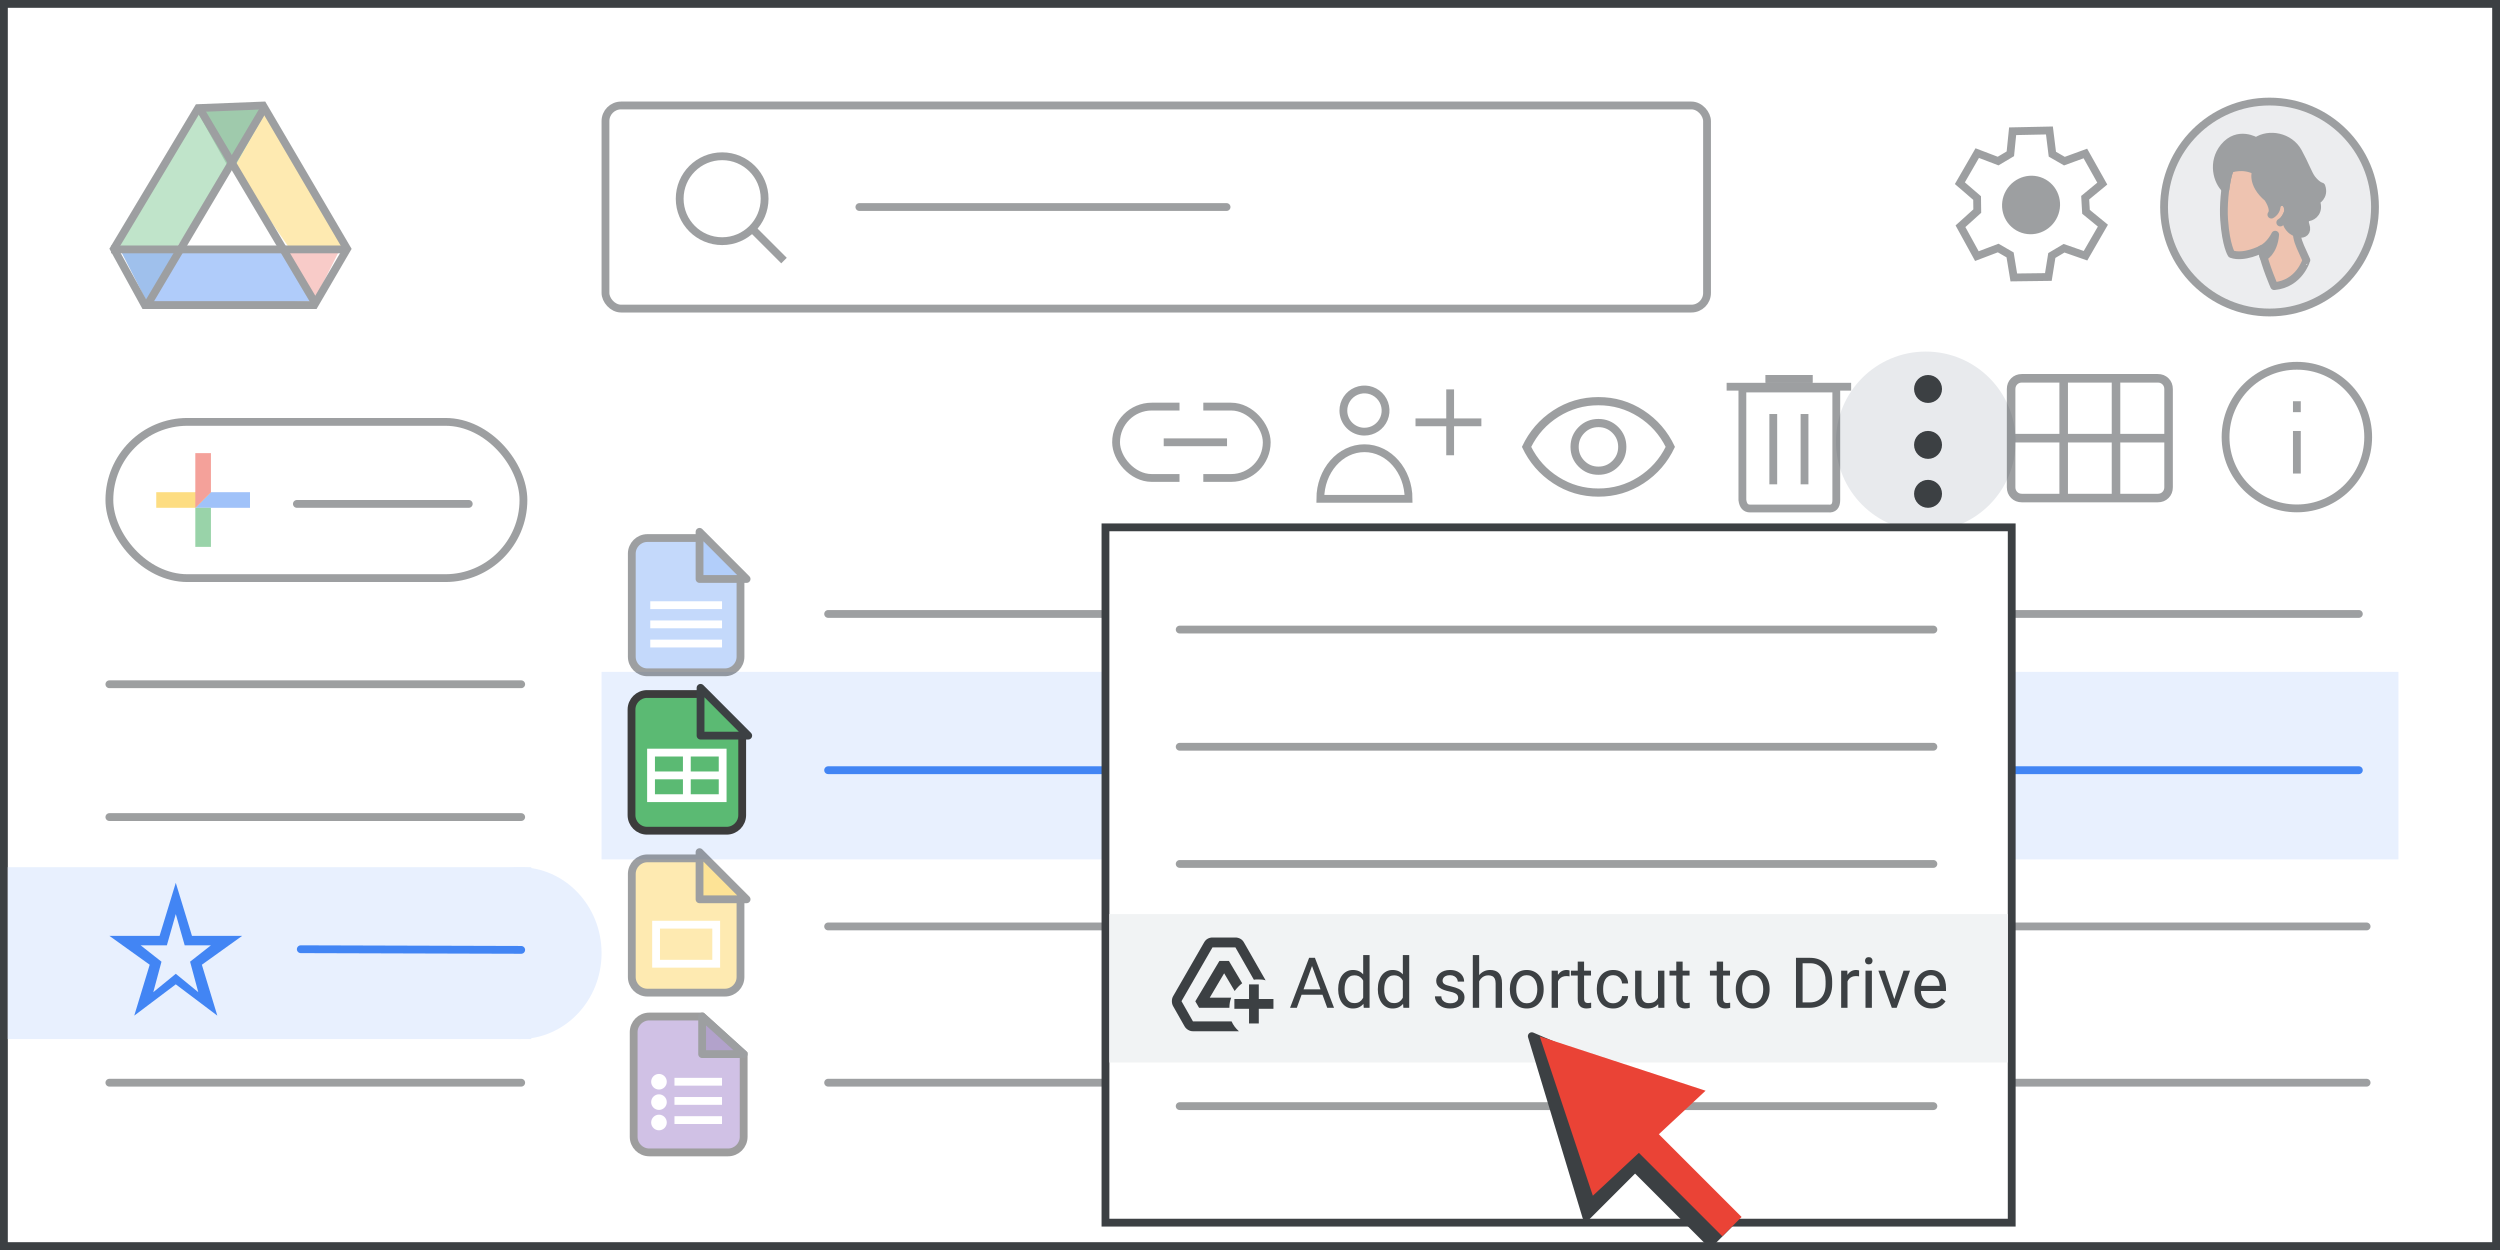
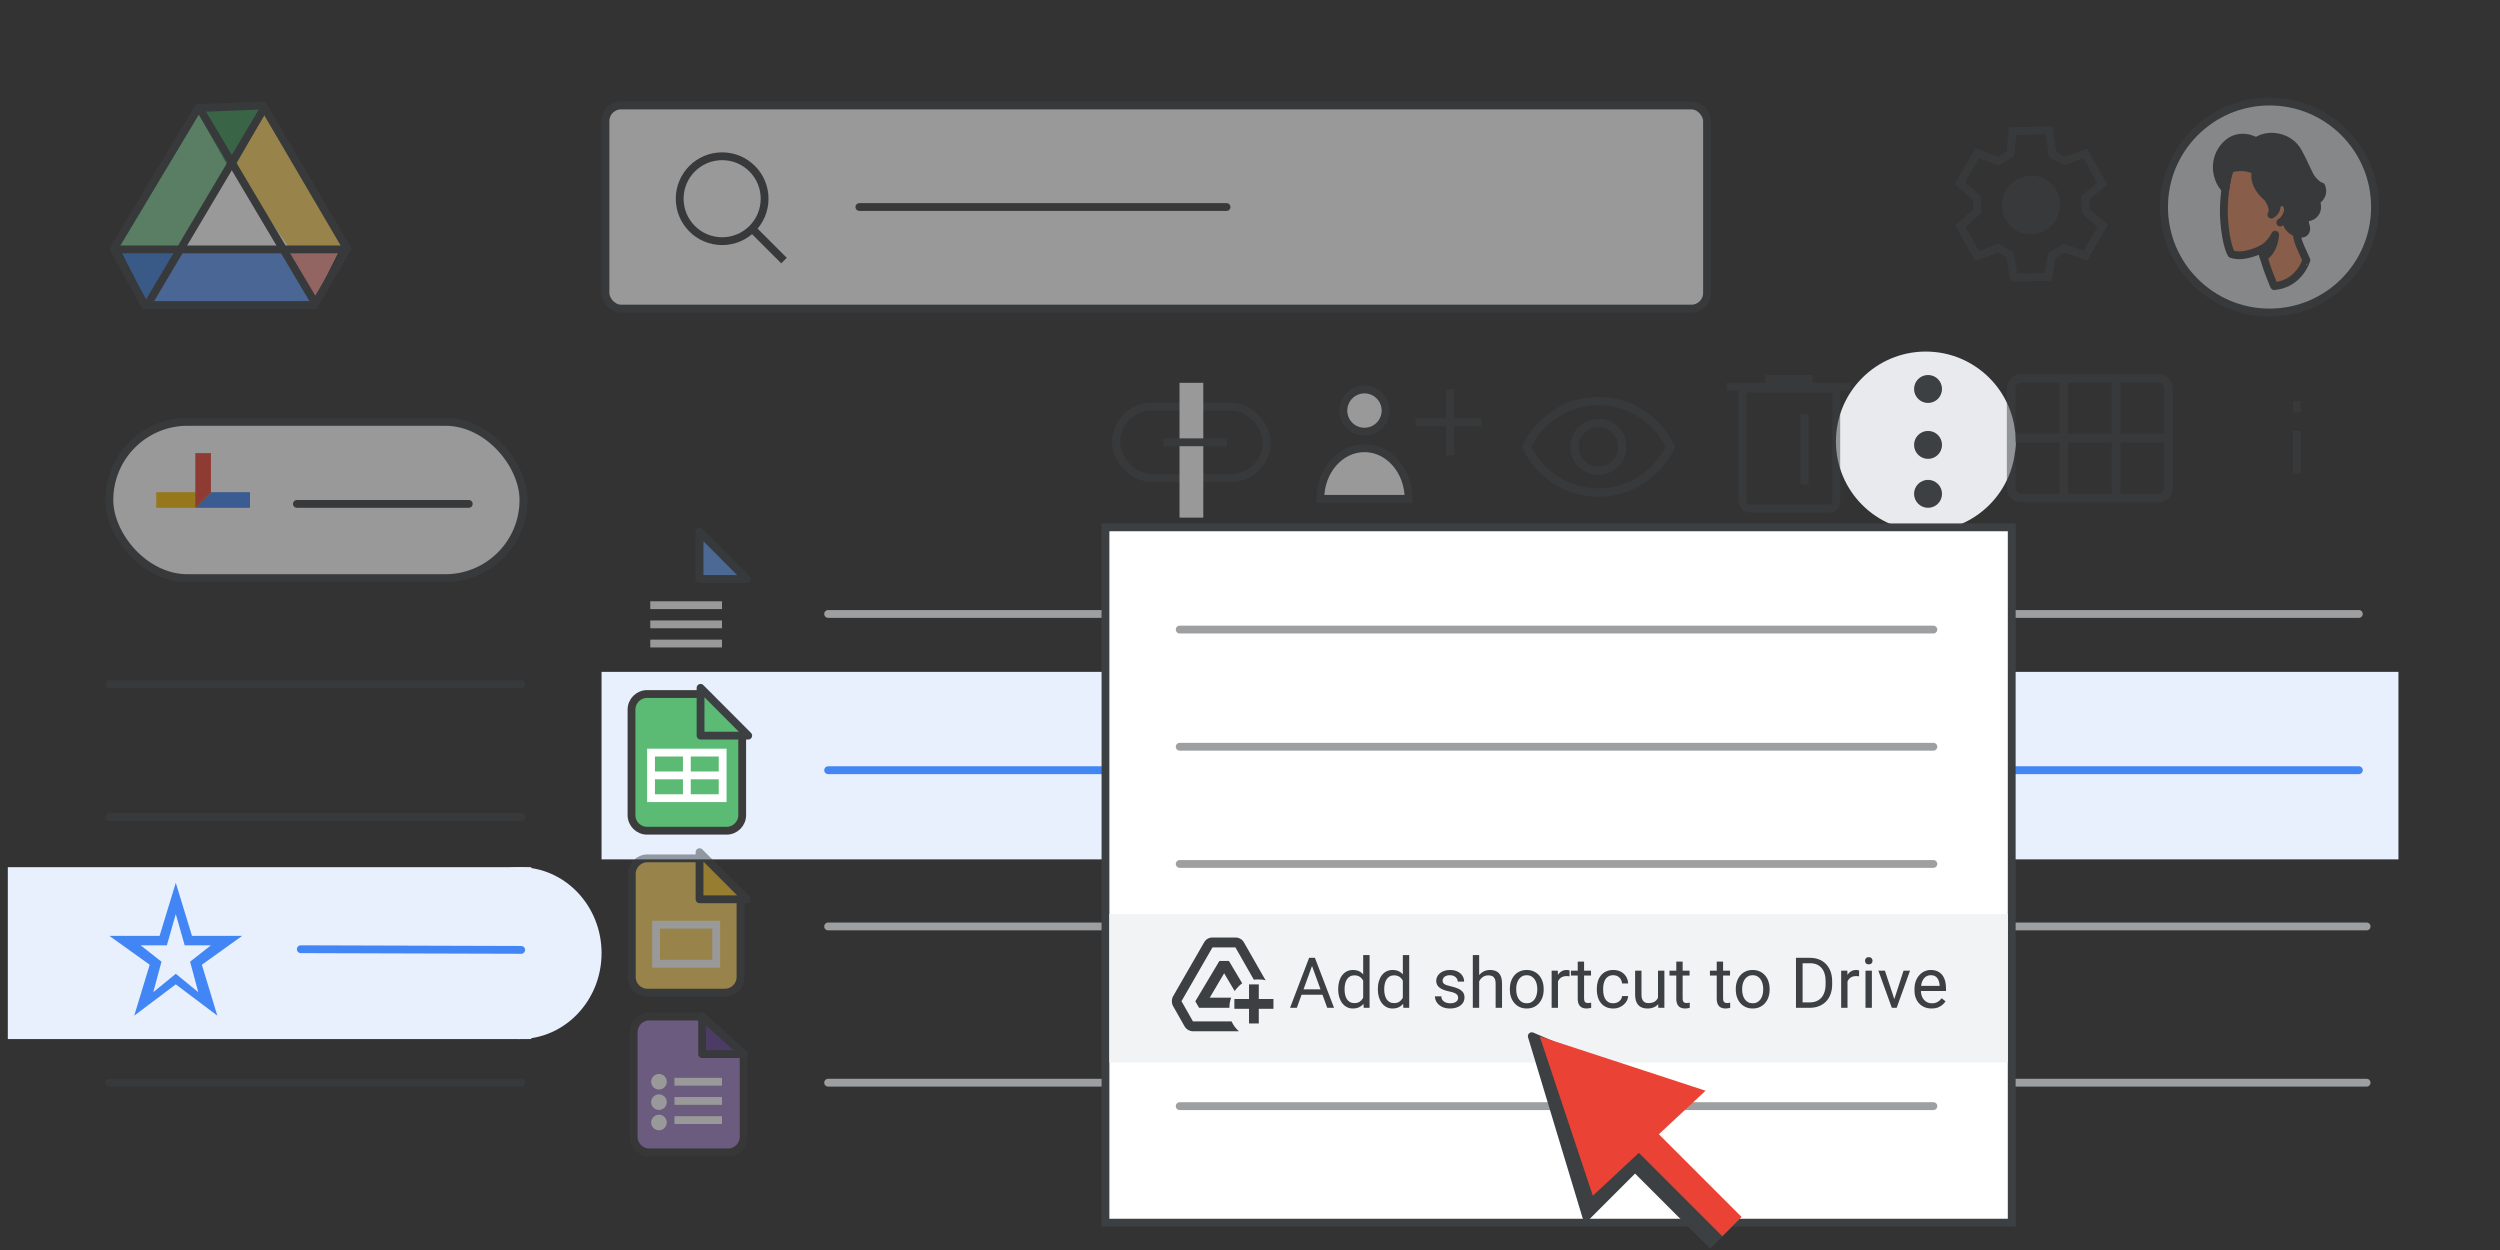
<svg xmlns="http://www.w3.org/2000/svg" width="320px" height="160px" viewBox="0 0 320 160" version="1.1">
  <rect x="0" y="0" width="320" height="160" fill="#333333" stroke="none" />
  <title>drive-move-to-folders-starred</title>
  <g id="drive-move-to-folders-starred" stroke="none" stroke-width="1" fill="none" fill-rule="evenodd">
-     <rect id="border/bg" stroke="#3C4043" fill="#FFFFFF" x="0.5" y="0.5" width="319" height="159" />
    <line x1="106" y1="118.585" x2="302.927" y2="118.585" id="Stroke-205-Copy-2" stroke="#9D9FA1" stroke-linecap="round" stroke-linejoin="round" />
    <g id="search" opacity="0.5" transform="translate(77, 13)" stroke="#3C4043">
      <rect id="Rectangle" fill="#FFFFFF" x="0.5" y="0.5" width="141" height="26" rx="2" />
      <line x1="33" y1="13.5" x2="80" y2="13.5" id="Line-2" stroke-linecap="round" stroke-linejoin="round" />
      <g id="Group" transform="translate(10, 7)">
        <circle id="Oval" cx="5.435" cy="5.435" r="5.435" />
        <line x1="9.706" y1="9.706" x2="13" y2="13" id="Line-6" stroke-linecap="square" />
      </g>
    </g>
    <g id="screen" transform="translate(1, 13)">
      <rect id="Rectangle" fill="#E8F0FE" x="76" y="73" width="230" height="24" />
      <g id="Group" transform="translate(13, 0)" opacity="0.5">
        <g id="Group-44">
          <g id="Group-6" transform="translate(0, -0)">
            <g id="Group-5" transform="translate(1.107, 0.964)">
              <polygon id="Triangle-Copy" fill="#4081DA" transform="translate(4.152, 21.524) scale(1, -1) translate(-4.152, -21.524) " points="4.152 17.463 8.304 25.585 0 25.585" />
              <polygon id="Triangle-Copy" fill="#F29891" transform="translate(24.798, 21.266) scale(-1, -1) translate(-24.798, -21.266) " points="24.517 17.96 28.401 24.372 21.195 24.572" />
              <polygon id="Path-15" fill="#FDD663" points="19.098 0 14.946 7.31 21.304 17.869 29.615 17.77" />
              <polygon id="Path-15" fill="#629AF6" transform="translate(15.12, 23.317) rotate(-240) translate(-15.12, -23.317) " points="11.228 14.064 7.617 20.634 14.508 32.569 22.623 31.775" />
              <polygon id="Path-15" fill="#81C995" transform="translate(7.334, 8.934) scale(-1, 1) translate(-7.334, -8.934) " points="4.152 0 3.77510523e-13 7.31 6.358 17.869 14.668 17.77" />
              <polygon id="Triangle" fill="#3F965A" transform="translate(14.531, 4.061) scale(1, -1) translate(-14.531, -4.061) " points="14.506 0 19.098 8.122 9.964 8.122" />
              <polygon id="Triangle" fill="#FFFFFF" points="14.668 7.31 21.904 17.751 7.473 17.751" />
            </g>
            <path d="M19.671,0.508 C21.366,3.41 24.952,9.526 30.43,18.854 L30.43,18.854 L26.234,26.049 L4.534,26.049 L0.576,18.847 L8.231,6.071 L8.533,5.565 L9.23,4.403 L11.366,0.836 Z" id="Triangle" stroke="#3C4043" />
            <line x1="0.722" y1="18.924" x2="29.508" y2="18.924" id="Line-13" stroke="#3C4043" stroke-linecap="square" />
          </g>
          <line x1="5.151" y1="25.537" x2="19.543" y2="1.292" id="Line-14" stroke="#3C4043" stroke-linecap="square" />
          <line x1="11.793" y1="25.537" x2="26.186" y2="1.292" id="Line-14" stroke="#3C4043" stroke-linecap="square" transform="translate(18.99, 13.414) scale(-1, 1) translate(-18.99, -13.414) " />
        </g>
      </g>
      <line x1="13" y1="74.585" x2="65.713" y2="74.585" id="Stroke-205-Copy-3" stroke="#3C4043" opacity="0.5" stroke-linecap="round" stroke-linejoin="round" />
      <line x1="13" y1="91.585" x2="65.713" y2="91.585" id="Stroke-205-Copy-2" stroke="#3C4043" opacity="0.5" stroke-linecap="round" stroke-linejoin="round" />
      <line x1="105" y1="65.585" x2="300.933" y2="65.585" id="Stroke-205-Copy-3" stroke="#9D9FA1" stroke-linecap="round" stroke-linejoin="round" />
      <line x1="105" y1="85.585" x2="300.933" y2="85.585" id="Stroke-205-Copy-2" stroke="#4285F4" stroke-linecap="round" stroke-linejoin="round" />
      <rect id="Rectangle" fill="#E8F0FE" x="0" y="98" width="67" height="22" />
      <ellipse id="Oval" fill="#E8F0FE" cx="65.5" cy="109" rx="10.5" ry="11" />
      <line x1="37.5" y1="108.5" x2="65.713" y2="108.585" id="Stroke-205-Copy-2" stroke="#4285F4" stroke-linecap="round" stroke-linejoin="round" />
      <line x1="105" y1="125.585" x2="301.927" y2="125.585" id="Stroke-205-Copy-2" stroke="#9D9FA1" stroke-linecap="round" stroke-linejoin="round" />
      <line x1="105" y1="105.585" x2="301.927" y2="105.585" id="Stroke-205-Copy-2" />
      <line x1="13" y1="125.585" x2="65.713" y2="125.585" id="Stroke-205-Copy" stroke="#3C4043" opacity="0.5" stroke-linecap="round" stroke-linejoin="round" />
      <g id="Group-16" opacity="0.5" transform="translate(276, 0)">
        <circle id="Oval" stroke="#3C4043" fill="#DADCE0" fill-rule="nonzero" cx="13.5" cy="13.5" r="13.5" />
        <g id="Group-23" transform="translate(13.5, 14.062) scale(-1, 1) translate(-13.5, -14.062) translate(6.75, 4.5)">
          <path d="M6.156,19.125 C6.156,19.125 7.234,16.716 7.762,14.399 C7.762,14.399 10.024,15.592 11.631,15.019 C11.631,15.019 12.329,13.963 12.561,10.637 C12.688,8.962 12.477,6.416 12.054,4.856 C11.589,3.089 10.003,1.896 7.403,2.332 C3.873,2.906 2.245,5.016 2.9,8.664 C3.661,13 3.26,13 2.033,15.799 C2.055,15.799 2.9,18.827 6.156,19.125" id="Fill-1" fill="#DD8861" fill-rule="nonzero" />
          <path d="M6.156,19.125 C6.156,19.125 7.234,16.716 7.762,14.399 C7.762,14.399 10.024,15.592 11.631,15.019 C11.631,15.019 12.329,13.963 12.561,10.637 C12.688,8.962 12.477,6.416 12.054,4.856 C11.589,3.089 10.003,1.896 7.403,2.332 C3.873,2.906 2.245,5.016 2.9,8.664 C3.661,13 3.26,13 2.033,15.799 C2.055,15.799 2.9,18.827 6.156,19.125 Z" id="Stroke-3" stroke="#3D4043" stroke-linecap="round" stroke-linejoin="round" />
          <path d="M5.818,8.71 C5.818,8.71 5.501,8.274 5.056,8.343 C4.613,8.411 4.316,8.893 4.359,9.421 C4.38,9.948 4.845,10.683 5.373,10.981" id="Stroke-5" stroke="#3C4043" stroke-linecap="round" stroke-linejoin="round" />
          <path d="M7.509,15.409 C7.509,15.409 6.219,14.812 6.029,12.541 C6.029,12.541 6.663,13.894 7.784,14.399 C7.784,14.399 7.72,14.652 7.678,14.858 C7.593,15.087 7.509,15.409 7.509,15.409" id="Fill-7" fill="#3C4043" fill-rule="nonzero" />
          <path d="M7.509,15.409 C7.509,15.409 6.219,14.812 6.029,12.541 C6.029,12.541 6.663,13.894 7.784,14.399 C7.784,14.399 7.72,14.652 7.678,14.858 C7.593,15.087 7.509,15.409 7.509,15.409 Z" id="Stroke-9" stroke="#3C4043" stroke-linecap="round" stroke-linejoin="round" />
          <path d="M4.739,10.384 C4.739,10.384 4.613,12.243 2.773,12.426 C2.477,12.449 1.801,12.265 2.139,11.302 C2.33,10.797 2.16,10.361 1.695,10.293 C1.188,10.201 0.3,9.581 0.807,8.228 C0.807,8.228 -0.355,7.677 0.11,6.37 C0.11,6.37 0.638,6.278 1.336,5.383 C1.801,4.764 2.203,3.548 3.09,1.942 C4.169,-0.031 6.832,-0.536 8.46,0.589 C8.46,0.589 10.786,-0.857 12.582,1.323 C14.168,3.273 13.428,5.75 12.392,6.691 C12.392,6.691 12.16,4.764 11.779,4.121 C11.779,4.121 10.151,3.479 8.481,4.374 C8.481,4.374 9.158,6.003 6.98,7.838 C6.98,7.838 5.965,9.26 6.515,9.971 C6.515,9.971 5.754,9.581 5.839,8.71 C5.839,8.71 5.627,8.343 5.078,8.343 C4.761,8.343 4.38,8.733 4.38,9.421 C4.359,9.811 4.739,10.384 4.739,10.384" id="Fill-11" fill="#3C4043" fill-rule="nonzero" />
          <path d="M4.739,10.384 C4.739,10.384 4.613,12.243 2.773,12.426 C2.477,12.449 1.801,12.265 2.139,11.302 C2.33,10.797 2.16,10.361 1.695,10.293 C1.188,10.201 0.3,9.581 0.807,8.228 C0.807,8.228 -0.355,7.677 0.11,6.37 C0.11,6.37 0.638,6.278 1.336,5.383 C1.801,4.764 2.203,3.548 3.09,1.942 C4.169,-0.031 6.832,-0.536 8.46,0.589 C8.46,0.589 10.786,-0.857 12.582,1.323 C14.168,3.273 13.428,5.75 12.392,6.691 C12.392,6.691 12.16,4.764 11.779,4.121 C11.779,4.121 10.151,3.479 8.481,4.374 C8.481,4.374 9.158,6.003 6.98,7.838 C6.98,7.838 5.965,9.26 6.515,9.971 C6.515,9.971 5.754,9.581 5.839,8.71 C5.839,8.71 5.627,8.343 5.078,8.343 C4.761,8.343 4.38,8.733 4.38,9.421 C4.359,9.811 4.739,10.384 4.739,10.384 Z" id="Stroke-13" stroke="#3C4043" stroke-linecap="round" stroke-linejoin="round" />
        </g>
      </g>
    </g>
    <g id="grade_BASELINE_P900" transform="translate(14, 113)" fill="#4285F4" fill-rule="nonzero">
      <path d="M3.184,17 L5.162,10.487 L0,6.788 L6.429,6.788 L8.5,0 L10.571,6.788 L17,6.788 L11.838,10.487 L13.816,17 L8.5,12.995 L3.184,17 Z M5.62,14 L8.5,11.645 L11.38,14 L10.33,10.097 L13,8 L9.64,8 L8.5,4 L7.36,8 L4,8 L6.67,10.097 L5.62,14 Z" id="Shape" />
    </g>
    <circle id="Oval" fill="#E8EAED" cx="246.5" cy="56.5" r="11.5" />
    <g id="Group" transform="translate(284, 45.947)" opacity="0.5" stroke="#3C4043">
      <g id="Icons/info-dark-grey">
        <line x1="10" y1="9.718" x2="10" y2="14.167" id="Line" stroke-linecap="square" />
        <line x1="10" y1="6.31" x2="10" y2="5.911" id="Line" stroke-linecap="square" />
-         <circle id="Oval" cx="10" cy="10" r="9.128" />
      </g>
    </g>
    <g id="calendar_view_month_BASELINE_P900-(1)" opacity="0.5" transform="translate(257, 48)" fill="#3C4043" fill-rule="nonzero" stroke="#3C4043" stroke-width="0.25">
      <path d="M1.81,16.172 C1.287,16.172 0.855,16.001 0.513,15.659 C0.171,15.318 0,14.885 0,14.362 L0,1.81 C0,1.287 0.171,0.855 0.513,0.513 C0.855,0.171 1.287,0 1.81,0 L19.19,0 C19.713,0 20.145,0.171 20.487,0.513 C20.829,0.855 21,1.287 21,1.81 L21,14.362 C21,14.885 20.829,15.318 20.487,15.659 C20.145,16.001 19.713,16.172 19.19,16.172 L1.81,16.172 Z M0.845,7.664 C0.845,7.664 0.845,7.664 0.845,7.664 C0.845,7.664 0.845,7.664 0.845,7.664 L6.728,7.664 C6.728,7.664 6.728,7.664 6.728,7.664 C6.728,7.664 6.728,7.664 6.728,7.664 L6.728,0.845 C6.728,0.845 6.728,0.845 6.728,0.845 C6.728,0.845 6.728,0.845 6.728,0.845 L1.81,0.845 C1.529,0.845 1.297,0.935 1.116,1.116 C0.935,1.297 0.845,1.529 0.845,1.81 L0.845,7.664 Z M7.573,7.664 L13.427,7.664 C13.427,7.664 13.427,7.664 13.427,7.664 C13.427,7.664 13.427,7.664 13.427,7.664 L13.427,0.845 C13.427,0.845 13.427,0.845 13.427,0.845 C13.427,0.845 13.427,0.845 13.427,0.845 L7.573,0.845 C7.573,0.845 7.573,0.845 7.573,0.845 C7.573,0.845 7.573,0.845 7.573,0.845 L7.573,7.664 C7.573,7.664 7.573,7.664 7.573,7.664 C7.573,7.664 7.573,7.664 7.573,7.664 Z M14.272,7.664 L20.155,7.664 C20.155,7.664 20.155,7.664 20.155,7.664 C20.155,7.664 20.155,7.664 20.155,7.664 L20.155,1.81 C20.155,1.529 20.065,1.297 19.884,1.116 C19.703,0.935 19.471,0.845 19.19,0.845 L14.272,0.845 C14.272,0.845 14.272,0.845 14.272,0.845 C14.272,0.845 14.272,0.845 14.272,0.845 L14.272,7.664 C14.272,7.664 14.272,7.664 14.272,7.664 C14.272,7.664 14.272,7.664 14.272,7.664 Z M6.728,15.328 C6.728,15.328 6.728,15.328 6.728,15.328 C6.728,15.328 6.728,15.328 6.728,15.328 L6.728,8.509 C6.728,8.509 6.728,8.509 6.728,8.509 C6.728,8.509 6.728,8.509 6.728,8.509 L0.845,8.509 C0.845,8.509 0.845,8.509 0.845,8.509 C0.845,8.509 0.845,8.509 0.845,8.509 L0.845,14.362 C0.845,14.644 0.935,14.875 1.116,15.056 C1.297,15.237 1.529,15.328 1.81,15.328 L6.728,15.328 Z M7.573,15.328 L13.427,15.328 C13.427,15.328 13.427,15.328 13.427,15.328 C13.427,15.328 13.427,15.328 13.427,15.328 L13.427,8.509 C13.427,8.509 13.427,8.509 13.427,8.509 C13.427,8.509 13.427,8.509 13.427,8.509 L7.573,8.509 C7.573,8.509 7.573,8.509 7.573,8.509 C7.573,8.509 7.573,8.509 7.573,8.509 L7.573,15.328 C7.573,15.328 7.573,15.328 7.573,15.328 C7.573,15.328 7.573,15.328 7.573,15.328 Z M14.272,15.328 L19.19,15.328 C19.471,15.328 19.703,15.237 19.884,15.056 C20.065,14.875 20.155,14.644 20.155,14.362 L20.155,8.509 C20.155,8.509 20.155,8.509 20.155,8.509 C20.155,8.509 20.155,8.509 20.155,8.509 L14.272,8.509 C14.272,8.509 14.272,8.509 14.272,8.509 C14.272,8.509 14.272,8.509 14.272,8.509 L14.272,15.328 C14.272,15.328 14.272,15.328 14.272,15.328 C14.272,15.328 14.272,15.328 14.272,15.328 Z" id="Shape" />
    </g>
    <g id="Icons/menu-more-dark-grey" transform="translate(245, 48)" fill="#3C4043">
      <circle id="Oval" cx="1.789" cy="1.789" r="1.789" />
      <circle id="Oval" cx="1.789" cy="8.947" r="1.789" />
      <circle id="Oval" cx="1.789" cy="15.211" r="1.789" />
    </g>
    <g id="Group" transform="translate(219, 47)" opacity="0.5" stroke="#3C4043">
      <g id="Icons/delete-white">
        <line x1="7.5" y1="1.5" x2="12.5" y2="1.5" id="Line-19" stroke-linecap="square" />
        <line x1="7.5" y1="1.5" x2="12.5" y2="1.5" id="Line-19" stroke-linecap="square" />
        <line x1="2.508" y1="2.5" x2="17.446" y2="2.5" id="Line-19" stroke-linecap="square" />
-         <line x1="7.979" y1="6.494" x2="7.979" y2="14.494" id="Line-20" stroke-linecap="square" />
        <line x1="11.979" y1="6.494" x2="11.979" y2="14.494" id="Line-20" stroke-linecap="square" />
        <path d="M4.025,2.726 L4.025,17 C4.114,17.726 4.439,18.089 5,18.089 C5.561,18.089 8.894,18.089 15,18.089 C15.696,18.157 16.045,17.794 16.045,17 C16.045,16.206 16.045,11.448 16.045,2.726 L4.025,2.726 Z" id="Path-36" />
      </g>
    </g>
    <g id="Group" transform="translate(169, 49.85)" opacity="0.5" stroke="#3C4043">
      <g id="Icons/user-add">
        <path d="M5.652,5.403 C6.746,5.403 7.731,4.744 8.149,3.734 C8.567,2.724 8.334,1.561 7.56,0.789 C6.786,0.017 5.623,-0.213 4.614,0.208 C3.605,0.628 2.948,1.615 2.951,2.708 C2.951,3.424 3.236,4.111 3.742,4.616 C4.249,5.122 4.937,5.405 5.652,5.403 Z" id="Path" fill="#FFFFFF" fill-rule="nonzero" stroke-linecap="round" stroke-linejoin="round" />
        <path d="M5.652,7.521 C2.531,7.521 5.82408823e-15,10.426 5.82408823e-15,14 L11.298,14 C11.298,10.426 8.767,7.521 5.652,7.521 Z" id="Path" fill="#FFFFFF" fill-rule="nonzero" />
        <g id="Group-38" transform="translate(12.466, 0.492)" stroke-linecap="square">
          <line x1="4.153" y1="2.5783724e-17" x2="4.153" y2="7.432" id="Line-9" />
          <line x1="0.219" y1="3.716" x2="7.65" y2="3.716" id="Line-10" />
        </g>
      </g>
    </g>
    <g id="Group" transform="translate(142.857, 49)" opacity="0.5">
      <g id="Icons/link">
        <rect id="Rectangle" stroke="#3C4043" x="0" y="3.045" width="19.286" height="9.135" rx="4.568" />
        <rect id="Rectangle" fill="#FFFFFF" x="8.12" y="0" width="3.045" height="17.256" />
        <line x1="6.598" y1="7.613" x2="13.703" y2="7.613" id="Line-2" stroke="#3C4043" stroke-linecap="square" />
      </g>
    </g>
    <g id="visibility_BASELINE_P900" transform="translate(195, 51)" fill="#3C4043" fill-rule="nonzero" opacity="0.5" stroke="#3C4043" stroke-width="0.35">
      <path d="M9.6,9.6 C10.55,9.6 11.354,9.271 12.013,8.612 C12.671,7.954 13,7.15 13,6.2 C13,5.25 12.671,4.446 12.013,3.787 C11.354,3.129 10.55,2.8 9.6,2.8 C8.65,2.8 7.846,3.129 7.188,3.787 C6.529,4.446 6.2,5.25 6.2,6.2 C6.2,7.15 6.529,7.954 7.188,8.612 C7.846,9.271 8.65,9.6 9.6,9.6 Z M9.6,8.9 C8.85,8.9 8.213,8.637 7.688,8.112 C7.163,7.587 6.9,6.95 6.9,6.2 C6.9,5.45 7.163,4.812 7.688,4.287 C8.213,3.762 8.85,3.5 9.6,3.5 C10.35,3.5 10.988,3.762 11.513,4.287 C12.038,4.812 12.3,5.45 12.3,6.2 C12.3,6.95 12.038,7.587 11.513,8.112 C10.988,8.637 10.35,8.9 9.6,8.9 Z M9.6,12.4 C7.517,12.4 5.617,11.837 3.9,10.712 C2.183,9.587 0.883,8.083 0,6.2 C0.883,4.317 2.183,2.812 3.9,1.687 C5.617,0.562 7.517,0 9.6,0 C11.683,0 13.583,0.562 15.3,1.687 C17.017,2.812 18.317,4.317 19.2,6.2 C18.317,8.083 17.017,9.587 15.3,10.712 C13.583,11.837 11.683,12.4 9.6,12.4 Z M9.6,11.7 C11.483,11.7 13.213,11.204 14.788,10.212 C16.363,9.221 17.567,7.883 18.4,6.2 C17.567,4.517 16.363,3.179 14.788,2.187 C13.213,1.196 11.483,0.7 9.6,0.7 C7.717,0.7 5.987,1.196 4.412,2.187 C2.837,3.179 1.633,4.517 0.8,6.2 C1.633,7.883 2.837,9.221 4.412,10.212 C5.987,11.204 7.717,11.7 9.6,11.7 Z" id="Shape" />
    </g>
    <g id="create-button" opacity="0.5" transform="translate(14, 54)">
      <rect id="Rectangle" stroke="#3C4043" fill="#FFFFFF" x="0" y="0" width="53" height="20" rx="10" />
      <g id="gFAB" transform="translate(6, 4)">
        <polygon id="Fill-2" fill="#4285F4" points="5 5 5 7 7.032 7 12 7 12 5" />
        <polygon id="Fill-3" fill="#FBBC05" points="5 5 0 5 0 7 5 7 7 5" />
-         <rect id="Rectangle" fill="#34A853" x="5" y="7" width="2" height="5" />
        <polygon id="Fill-4" fill="#EA4335" points="5 0 5 7 7 5 7 0" />
      </g>
      <line x1="24" y1="10.5" x2="46" y2="10.5" id="Line-Copy-6" stroke="#3C4043" stroke-linecap="round" />
    </g>
    <g id="Group" transform="translate(250, 16)" opacity="0.5">
      <g id="gear" transform="translate(10.05, 10.109) rotate(-60) translate(-10.05, -10.109) translate(0.765, 0.823)">
        <polygon id="Path-4" stroke="#3C4043" points="11.896 2.823 11.443 0 6.995 0 6.452 2.86 5.016 3.714 2.261 2.823 0 6.553 2.261 8.396 2.261 10.156 0 12.01 2.261 15.812 4.865 14.82 6.452 15.711 6.995 18.571 11.443 18.571 11.896 15.812 13.408 14.82 16.065 15.812 18.321 12.01 16.13 10.177 16.13 8.396 18.571 6.553 16.13 2.525 13.484 3.714" />
        <ellipse id="Oval" fill="#3C4043" cx="9.136" cy="9.286" rx="3.762" ry="3.696" />
      </g>
    </g>
    <g id="Group" transform="translate(80, 129)" opacity="0.5">
      <g id="Logos/forms">
        <path d="M3.11,1.116 L9.873,1.116 L9.873,1.116 L15.189,5.927 L15.189,16.507 C15.189,17.611 14.293,18.507 13.189,18.507 L3.11,18.507 C2.005,18.507 1.11,17.611 1.11,16.507 L1.11,3.116 C1.11,2.011 2.005,1.116 3.11,1.116 Z" id="Rectangle" stroke="#3C3C3C" fill="#A183CC" />
        <polygon id="Path-5" stroke="#3C4043" fill-opacity="0.784" fill="#55358A" stroke-linejoin="round" transform="translate(12.531, 3.521) rotate(-90) translate(-12.531, -3.521) " points="10.125 6.179 14.937 0.864 10.125 0.864" />
        <line x1="6.832" y1="11.918" x2="11.918" y2="11.918" id="Line-11" stroke="#FFFFFF" stroke-linecap="square" />
        <circle id="Oval" fill="#FFFFFF" cx="4.348" cy="9.463" r="1" />
        <circle id="Oval" fill="#FFFFFF" cx="4.348" cy="12.072" r="1" />
        <circle id="Oval" fill="#FFFFFF" cx="4.348" cy="14.68" r="1" />
        <line x1="6.832" y1="9.463" x2="11.918" y2="9.463" id="Line-11" stroke="#FFFFFF" stroke-linecap="square" />
        <line x1="6.832" y1="14.373" x2="11.918" y2="14.373" id="Line-11" stroke="#FFFFFF" stroke-linecap="square" />
      </g>
    </g>
    <g id="Group" transform="translate(80, 68)" opacity="0.5">
      <g id="Group-42" transform="translate(0.87, 0.87)">
-         <path d="M2,0 L8.66,0 L8.66,0 L13.913,4.755 L13.913,15.187 C13.913,16.291 13.018,17.187 11.913,17.187 L2,17.187 C0.895,17.187 1.3527075e-16,16.291 0,15.187 L0,2 C-1.3527075e-16,0.895 0.895,2.02906125e-16 2,0 Z" id="Rectangle" stroke="#3C4043" fill="#8AB4F8" />
        <line x1="2.864" y1="11.049" x2="11.049" y2="11.049" id="Line-11" stroke="#FFFFFF" stroke-linecap="square" />
        <line x1="2.864" y1="8.593" x2="11.049" y2="8.593" id="Line-11" stroke="#FFFFFF" stroke-linecap="square" />
        <line x1="2.864" y1="13.504" x2="11.049" y2="13.504" id="Line-11" stroke="#FFFFFF" stroke-linecap="square" />
        <path d="M14.702,-0.082 L8.666,5.941 L8.666,-0.082 L14.702,-0.082 Z" id="Path-5" stroke="#3C4043" fill="#669DF6" stroke-linejoin="round" transform="translate(11.33, 2.577) rotate(-90) translate(-11.33, -2.577) " />
      </g>
    </g>
    <g id="Group" transform="translate(80, 109)" opacity="0.5">
      <g id="Logos/slides">
        <g id="Group-42" transform="translate(0.87, 0.87)" stroke="#3C4043">
          <path d="M2,0 L8.66,0 L8.66,0 L13.913,4.755 L13.913,15.187 C13.913,16.291 13.018,17.187 11.913,17.187 L2,17.187 C0.895,17.187 1.3527075e-16,16.291 0,15.187 L0,2 C-1.3527075e-16,0.895 0.895,2.02906125e-16 2,0 Z" id="Rectangle" fill="#FDD663" />
          <path d="M14.702,-0.082 L8.666,5.941 L8.666,-0.082 L14.702,-0.082 Z" id="Path-5" fill="#FBC72E" stroke-linejoin="round" transform="translate(11.33, 2.577) rotate(-90) translate(-11.33, -2.577) " />
        </g>
        <rect id="Rectangle" stroke="#FFFFFF" x="3.978" y="9.36" width="7.696" height="4.999" />
      </g>
    </g>
    <g id="Group" transform="translate(80, 88)">
      <g id="Group-42" transform="translate(0.833, 0.833)">
        <path d="M2,0 L8.818,0 L8.818,0 L14.167,4.842 L14.167,15.5 C14.167,16.605 13.271,17.5 12.167,17.5 L2,17.5 C0.895,17.5 1.3527075e-16,16.605 0,15.5 L0,2 C-1.3527075e-16,0.895 0.895,2.02906125e-16 2,0 Z" id="Rectangle" stroke="#3C3C3C" fill="#5BBA73" />
        <line x1="2.917" y1="10.417" x2="11.25" y2="10.417" id="Line-11" stroke="#FFFFFF" stroke-linecap="square" />
        <rect id="Rectangle" stroke="#FFFFFF" x="2.5" y="7.5" width="9.167" height="5.833" />
        <path d="M14.948,-0.074 L8.833,6.027 L8.833,-0.074 L14.948,-0.074 Z" id="Path-5" stroke="#3C4043" fill="#5BBA73" stroke-linejoin="round" transform="translate(11.536, 2.624) rotate(-90) translate(-11.536, -2.624) " />
        <line x1="7.083" y1="7.917" x2="7.083" y2="12.917" id="Line-12" stroke="#FFFFFF" stroke-linecap="square" />
      </g>
    </g>
    <g id="popup" transform="translate(141, 67)">
      <rect id="Rectangle" stroke="#3C4043" fill="#FFFFFF" x="0.5" y="0.5" width="116" height="89" />
      <rect id="Rectangle" fill="#F1F3F4" x="1" y="50" width="115" height="19" />
      <g id="Add-shortcut-Copy" transform="translate(24.127, 55.25)" fill="#3C4043" fill-rule="nonzero">
        <path d="M2.984,0.918 L0.866,6.75 L0,6.75 L2.439,0.352 L2.997,0.352 L2.984,0.918 Z M4.759,6.75 L2.637,0.918 L2.624,0.352 L3.182,0.352 L5.629,6.75 L4.759,6.75 Z M4.649,4.381 L4.649,5.076 L1.055,5.076 L1.055,4.381 L4.649,4.381 Z" id="Shape" />
        <path d="M9.36,5.827 L9.36,0 L10.178,0 L10.178,6.75 L9.431,6.75 L9.36,5.827 Z M6.161,4.425 L6.161,4.333 C6.161,3.97 6.206,3.639 6.295,3.342 C6.385,3.045 6.512,2.789 6.677,2.575 C6.843,2.361 7.041,2.197 7.271,2.081 C7.501,1.965 7.758,1.907 8.042,1.907 C8.341,1.907 8.602,1.959 8.826,2.063 C9.051,2.167 9.241,2.318 9.398,2.516 C9.554,2.714 9.678,2.952 9.769,3.23 C9.86,3.508 9.923,3.823 9.958,4.175 L9.958,4.579 C9.926,4.928 9.864,5.241 9.771,5.52 C9.679,5.798 9.554,6.035 9.398,6.231 C9.241,6.428 9.05,6.578 8.824,6.682 C8.599,6.786 8.335,6.838 8.033,6.838 C7.755,6.838 7.501,6.778 7.271,6.658 C7.041,6.538 6.843,6.369 6.677,6.152 C6.512,5.936 6.385,5.68 6.295,5.385 C6.206,5.091 6.161,4.771 6.161,4.425 Z M6.979,4.333 L6.979,4.425 C6.979,4.663 7.003,4.885 7.051,5.093 C7.099,5.301 7.175,5.484 7.277,5.643 C7.38,5.801 7.51,5.925 7.668,6.014 C7.827,6.103 8.016,6.148 8.235,6.148 C8.505,6.148 8.727,6.091 8.901,5.977 C9.075,5.862 9.215,5.711 9.321,5.524 C9.426,5.336 9.508,5.133 9.567,4.913 L9.567,3.854 C9.532,3.693 9.481,3.537 9.415,3.386 C9.349,3.235 9.264,3.1 9.16,2.982 C9.056,2.863 8.929,2.769 8.778,2.698 C8.627,2.628 8.449,2.593 8.244,2.593 C8.021,2.593 7.83,2.639 7.671,2.731 C7.511,2.823 7.38,2.949 7.277,3.109 C7.175,3.269 7.099,3.453 7.051,3.663 C7.003,3.872 6.979,4.096 6.979,4.333 Z" id="Shape" />
        <path d="M14.436,5.827 L14.436,0 L15.253,0 L15.253,6.75 L14.506,6.75 L14.436,5.827 Z M11.237,4.425 L11.237,4.333 C11.237,3.97 11.281,3.639 11.371,3.342 C11.46,3.045 11.588,2.789 11.753,2.575 C11.919,2.361 12.116,2.197 12.346,2.081 C12.576,1.965 12.833,1.907 13.118,1.907 C13.417,1.907 13.678,1.959 13.902,2.063 C14.126,2.167 14.317,2.318 14.473,2.516 C14.63,2.714 14.754,2.952 14.845,3.23 C14.936,3.508 14.999,3.823 15.034,4.175 L15.034,4.579 C15.001,4.928 14.939,5.241 14.847,5.52 C14.755,5.798 14.63,6.035 14.473,6.231 C14.317,6.428 14.125,6.578 13.9,6.682 C13.674,6.786 13.411,6.838 13.109,6.838 C12.831,6.838 12.576,6.778 12.346,6.658 C12.116,6.538 11.919,6.369 11.753,6.152 C11.588,5.936 11.46,5.68 11.371,5.385 C11.281,5.091 11.237,4.771 11.237,4.425 Z M12.054,4.333 L12.054,4.425 C12.054,4.663 12.078,4.885 12.127,5.093 C12.175,5.301 12.25,5.484 12.353,5.643 C12.456,5.801 12.586,5.925 12.744,6.014 C12.902,6.103 13.091,6.148 13.311,6.148 C13.581,6.148 13.802,6.091 13.977,5.977 C14.151,5.862 14.291,5.711 14.396,5.524 C14.502,5.336 14.584,5.133 14.643,4.913 L14.643,3.854 C14.607,3.693 14.557,3.537 14.491,3.386 C14.425,3.235 14.34,3.1 14.236,2.982 C14.132,2.863 14.005,2.769 13.854,2.698 C13.703,2.628 13.525,2.593 13.32,2.593 C13.097,2.593 12.906,2.639 12.746,2.731 C12.587,2.823 12.456,2.949 12.353,3.109 C12.25,3.269 12.175,3.453 12.127,3.663 C12.078,3.872 12.054,4.096 12.054,4.333 Z" id="Shape" />
        <path d="M21.516,5.489 C21.516,5.372 21.49,5.262 21.439,5.161 C21.387,5.06 21.283,4.968 21.127,4.885 C20.97,4.801 20.735,4.729 20.421,4.667 C20.158,4.611 19.92,4.545 19.707,4.469 C19.495,4.393 19.315,4.301 19.167,4.192 C19.019,4.084 18.905,3.957 18.826,3.81 C18.747,3.664 18.708,3.492 18.708,3.296 C18.708,3.108 18.749,2.931 18.833,2.764 C18.916,2.597 19.035,2.449 19.189,2.32 C19.343,2.191 19.528,2.09 19.745,2.017 C19.961,1.944 20.203,1.907 20.47,1.907 C20.851,1.907 21.176,1.975 21.445,2.109 C21.715,2.244 21.921,2.424 22.065,2.648 C22.208,2.872 22.28,3.12 22.28,3.393 L21.467,3.393 C21.467,3.261 21.428,3.133 21.351,3.008 C21.273,2.884 21.16,2.78 21.012,2.698 C20.865,2.616 20.684,2.575 20.47,2.575 C20.244,2.575 20.062,2.61 19.923,2.678 C19.783,2.747 19.682,2.834 19.619,2.94 C19.556,3.045 19.525,3.157 19.525,3.274 C19.525,3.362 19.54,3.44 19.571,3.509 C19.602,3.578 19.657,3.641 19.736,3.698 C19.815,3.755 19.926,3.809 20.07,3.858 C20.213,3.908 20.396,3.958 20.619,4.008 C21.009,4.096 21.33,4.201 21.582,4.324 C21.833,4.447 22.021,4.598 22.144,4.777 C22.267,4.956 22.329,5.172 22.329,5.427 C22.329,5.635 22.285,5.826 22.199,5.999 C22.113,6.171 21.988,6.32 21.825,6.445 C21.663,6.569 21.469,6.666 21.245,6.735 C21.021,6.803 20.77,6.838 20.492,6.838 C20.073,6.838 19.718,6.763 19.428,6.614 C19.138,6.464 18.918,6.271 18.769,6.034 C18.62,5.796 18.545,5.546 18.545,5.282 L19.362,5.282 C19.374,5.505 19.438,5.681 19.556,5.812 C19.673,5.942 19.816,6.034 19.986,6.089 C20.156,6.143 20.325,6.17 20.492,6.17 C20.714,6.17 20.901,6.141 21.052,6.082 C21.203,6.023 21.318,5.943 21.397,5.84 C21.476,5.738 21.516,5.621 21.516,5.489 Z" id="Path" />
        <path d="M24.205,0 L24.205,6.75 L23.392,6.75 L23.392,0 L24.205,0 Z M24.012,4.192 L23.673,4.179 C23.676,3.854 23.725,3.553 23.818,3.276 C23.912,2.999 24.044,2.758 24.214,2.553 C24.384,2.348 24.587,2.189 24.823,2.076 C25.058,1.964 25.32,1.907 25.607,1.907 C25.841,1.907 26.052,1.939 26.24,2.002 C26.427,2.065 26.588,2.165 26.721,2.303 C26.854,2.44 26.956,2.618 27.026,2.837 C27.097,3.055 27.132,3.321 27.132,3.634 L27.132,6.75 L26.314,6.75 L26.314,3.625 C26.314,3.376 26.278,3.177 26.205,3.026 C26.131,2.875 26.024,2.765 25.884,2.696 C25.743,2.627 25.57,2.593 25.365,2.593 C25.163,2.593 24.979,2.635 24.814,2.72 C24.648,2.805 24.506,2.922 24.387,3.072 C24.269,3.221 24.177,3.392 24.111,3.584 C24.045,3.776 24.012,3.979 24.012,4.192 Z" id="Shape" />
        <path d="M28.134,4.425 L28.134,4.324 C28.134,3.981 28.184,3.663 28.283,3.368 C28.383,3.074 28.526,2.818 28.714,2.599 C28.901,2.381 29.128,2.211 29.395,2.09 C29.662,1.968 29.96,1.907 30.292,1.907 C30.625,1.907 30.927,1.968 31.195,2.09 C31.463,2.211 31.691,2.381 31.88,2.599 C32.069,2.818 32.213,3.074 32.313,3.368 C32.413,3.663 32.462,3.981 32.462,4.324 L32.462,4.425 C32.462,4.768 32.413,5.086 32.313,5.379 C32.213,5.672 32.069,5.927 31.88,6.146 C31.691,6.364 31.464,6.534 31.199,6.656 C30.934,6.777 30.634,6.838 30.3,6.838 C29.966,6.838 29.666,6.777 29.399,6.656 C29.133,6.534 28.905,6.364 28.716,6.146 C28.527,5.927 28.383,5.672 28.283,5.379 C28.184,5.086 28.134,4.768 28.134,4.425 Z M28.947,4.324 L28.947,4.425 C28.947,4.663 28.975,4.886 29.03,5.095 C29.086,5.305 29.17,5.49 29.283,5.651 C29.396,5.812 29.537,5.939 29.707,6.031 C29.877,6.124 30.075,6.17 30.3,6.17 C30.523,6.17 30.719,6.124 30.887,6.031 C31.055,5.939 31.195,5.812 31.307,5.651 C31.418,5.49 31.502,5.305 31.559,5.095 C31.616,4.886 31.645,4.663 31.645,4.425 L31.645,4.324 C31.645,4.09 31.616,3.868 31.559,3.658 C31.502,3.449 31.417,3.263 31.304,3.1 C31.192,2.938 31.051,2.81 30.883,2.716 C30.714,2.622 30.517,2.575 30.292,2.575 C30.069,2.575 29.873,2.622 29.705,2.716 C29.536,2.81 29.396,2.938 29.283,3.1 C29.17,3.263 29.086,3.449 29.03,3.658 C28.975,3.868 28.947,4.09 28.947,4.324 Z" id="Shape" />
        <path d="M34.295,2.742 L34.295,6.75 L33.482,6.75 L33.482,1.995 L34.273,1.995 L34.295,2.742 Z M35.78,1.969 L35.776,2.725 C35.708,2.71 35.645,2.7 35.585,2.696 C35.525,2.692 35.457,2.689 35.38,2.689 C35.193,2.689 35.027,2.719 34.884,2.777 C34.74,2.836 34.619,2.918 34.519,3.023 C34.419,3.129 34.341,3.254 34.284,3.399 C34.227,3.544 34.189,3.703 34.172,3.876 L33.943,4.008 C33.943,3.721 33.972,3.451 34.029,3.199 C34.086,2.947 34.175,2.724 34.295,2.529 C34.415,2.334 34.568,2.182 34.754,2.072 C34.94,1.962 35.162,1.907 35.42,1.907 C35.479,1.907 35.546,1.914 35.622,1.927 C35.698,1.94 35.751,1.954 35.78,1.969 Z" id="Shape" />
        <path d="M38.522,1.995 L38.522,2.619 L35.952,2.619 L35.952,1.995 L38.522,1.995 Z M36.822,0.839 L37.635,0.839 L37.635,5.572 C37.635,5.733 37.66,5.855 37.709,5.937 C37.759,6.019 37.824,6.073 37.903,6.1 C37.982,6.126 38.067,6.139 38.158,6.139 C38.225,6.139 38.296,6.133 38.371,6.119 C38.446,6.106 38.502,6.095 38.54,6.086 L38.544,6.75 C38.48,6.771 38.396,6.79 38.292,6.809 C38.188,6.828 38.062,6.838 37.916,6.838 C37.717,6.838 37.534,6.798 37.367,6.719 C37.2,6.64 37.067,6.508 36.969,6.322 C36.871,6.135 36.822,5.884 36.822,5.568 L36.822,0.839 Z" id="Shape" />
        <path d="M41.379,6.17 C41.572,6.17 41.751,6.13 41.915,6.051 C42.079,5.972 42.214,5.863 42.319,5.724 C42.425,5.585 42.485,5.426 42.5,5.247 L43.273,5.247 C43.258,5.528 43.164,5.79 42.99,6.031 C42.815,6.273 42.587,6.468 42.306,6.616 C42.025,6.764 41.716,6.838 41.379,6.838 C41.021,6.838 40.71,6.775 40.445,6.649 C40.18,6.523 39.96,6.35 39.786,6.13 C39.612,5.911 39.481,5.658 39.395,5.372 C39.308,5.087 39.265,4.784 39.265,4.465 L39.265,4.28 C39.265,3.961 39.308,3.658 39.395,3.373 C39.481,3.087 39.612,2.834 39.786,2.615 C39.96,2.395 40.18,2.222 40.445,2.096 C40.71,1.97 41.021,1.907 41.379,1.907 C41.751,1.907 42.076,1.983 42.354,2.134 C42.633,2.284 42.852,2.49 43.011,2.749 C43.171,3.008 43.258,3.302 43.273,3.63 L42.5,3.63 C42.485,3.434 42.43,3.256 42.335,3.098 C42.24,2.94 42.111,2.813 41.948,2.718 C41.785,2.623 41.596,2.575 41.379,2.575 C41.13,2.575 40.921,2.624 40.753,2.722 C40.584,2.821 40.451,2.952 40.353,3.118 C40.255,3.283 40.184,3.467 40.142,3.667 C40.099,3.868 40.078,4.072 40.078,4.28 L40.078,4.465 C40.078,4.673 40.099,4.878 40.14,5.08 C40.181,5.282 40.25,5.465 40.348,5.629 C40.447,5.793 40.58,5.925 40.748,6.023 C40.917,6.121 41.127,6.17 41.379,6.17 Z" id="Path" />
        <path d="M47.096,5.651 L47.096,1.995 L47.914,1.995 L47.914,6.75 L47.136,6.75 L47.096,5.651 Z M47.25,4.649 L47.588,4.641 C47.588,4.957 47.555,5.249 47.49,5.517 C47.424,5.785 47.317,6.018 47.171,6.214 C47.024,6.41 46.833,6.563 46.595,6.673 C46.358,6.783 46.069,6.838 45.729,6.838 C45.498,6.838 45.286,6.804 45.094,6.737 C44.903,6.669 44.738,6.565 44.6,6.425 C44.462,6.284 44.356,6.101 44.281,5.875 C44.207,5.65 44.169,5.379 44.169,5.062 L44.169,1.995 L44.982,1.995 L44.982,5.071 C44.982,5.285 45.007,5.462 45.055,5.601 C45.103,5.74 45.169,5.85 45.253,5.93 C45.336,6.011 45.43,6.067 45.534,6.1 C45.638,6.132 45.746,6.148 45.857,6.148 C46.203,6.148 46.477,6.081 46.679,5.948 C46.881,5.815 47.027,5.635 47.116,5.407 C47.205,5.18 47.25,4.928 47.25,4.649 Z" id="Shape" />
        <path d="M51.139,1.995 L51.139,2.619 L48.568,2.619 L48.568,1.995 L51.139,1.995 Z M49.438,0.839 L50.251,0.839 L50.251,5.572 C50.251,5.733 50.276,5.855 50.326,5.937 C50.376,6.019 50.44,6.073 50.52,6.1 C50.599,6.126 50.684,6.139 50.774,6.139 C50.842,6.139 50.913,6.133 50.988,6.119 C51.062,6.106 51.119,6.095 51.157,6.086 L51.161,6.75 C51.097,6.771 51.012,6.79 50.908,6.809 C50.804,6.828 50.679,6.838 50.533,6.838 C50.333,6.838 50.15,6.798 49.983,6.719 C49.816,6.64 49.684,6.508 49.586,6.322 C49.488,6.135 49.438,5.884 49.438,5.568 L49.438,0.839 Z" id="Shape" />
        <path d="M56.316,1.995 L56.316,2.619 L53.745,2.619 L53.745,1.995 L56.316,1.995 Z M54.615,0.839 L55.428,0.839 L55.428,5.572 C55.428,5.733 55.453,5.855 55.503,5.937 C55.553,6.019 55.617,6.073 55.696,6.1 C55.775,6.126 55.86,6.139 55.951,6.139 C56.019,6.139 56.09,6.133 56.164,6.119 C56.239,6.106 56.295,6.095 56.333,6.086 L56.338,6.75 C56.273,6.771 56.189,6.79 56.085,6.809 C55.981,6.828 55.856,6.838 55.709,6.838 C55.51,6.838 55.327,6.798 55.16,6.719 C54.993,6.64 54.861,6.508 54.762,6.322 C54.664,6.135 54.615,5.884 54.615,5.568 L54.615,0.839 Z" id="Shape" />
        <path d="M57.054,4.425 L57.054,4.324 C57.054,3.981 57.104,3.663 57.204,3.368 C57.303,3.074 57.447,2.818 57.634,2.599 C57.822,2.381 58.049,2.211 58.315,2.09 C58.582,1.968 58.881,1.907 59.212,1.907 C59.546,1.907 59.847,1.968 60.115,2.09 C60.383,2.211 60.612,2.381 60.801,2.599 C60.99,2.818 61.134,3.074 61.233,3.368 C61.333,3.663 61.383,3.981 61.383,4.324 L61.383,4.425 C61.383,4.768 61.333,5.086 61.233,5.379 C61.134,5.672 60.99,5.927 60.801,6.146 C60.612,6.364 60.385,6.534 60.119,6.656 C59.854,6.777 59.555,6.838 59.221,6.838 C58.887,6.838 58.586,6.777 58.32,6.656 C58.053,6.534 57.825,6.364 57.636,6.146 C57.448,5.927 57.303,5.672 57.204,5.379 C57.104,5.086 57.054,4.768 57.054,4.425 Z M57.867,4.324 L57.867,4.425 C57.867,4.663 57.895,4.886 57.951,5.095 C58.006,5.305 58.091,5.49 58.203,5.651 C58.316,5.812 58.458,5.939 58.627,6.031 C58.797,6.124 58.995,6.17 59.221,6.17 C59.443,6.17 59.639,6.124 59.807,6.031 C59.976,5.939 60.116,5.812 60.227,5.651 C60.338,5.49 60.423,5.305 60.48,5.095 C60.537,4.886 60.565,4.663 60.565,4.425 L60.565,4.324 C60.565,4.09 60.537,3.868 60.48,3.658 C60.423,3.449 60.338,3.263 60.225,3.1 C60.112,2.938 59.971,2.81 59.803,2.716 C59.635,2.622 59.438,2.575 59.212,2.575 C58.989,2.575 58.794,2.622 58.625,2.716 C58.457,2.81 58.316,2.938 58.203,3.1 C58.091,3.263 58.006,3.449 57.951,3.658 C57.895,3.868 57.867,4.09 57.867,4.324 Z" id="Shape" />
        <path d="M66.489,6.75 L65.153,6.75 L65.162,6.06 L66.489,6.06 C66.946,6.06 67.327,5.964 67.632,5.772 C67.937,5.58 68.166,5.311 68.32,4.964 C68.473,4.616 68.55,4.21 68.55,3.744 L68.55,3.353 C68.55,2.987 68.506,2.661 68.418,2.375 C68.331,2.09 68.202,1.848 68.032,1.65 C67.862,1.452 67.655,1.302 67.41,1.2 C67.165,1.097 66.885,1.046 66.568,1.046 L65.127,1.046 L65.127,0.352 L66.568,0.352 C66.987,0.352 67.37,0.421 67.715,0.56 C68.061,0.699 68.359,0.9 68.61,1.162 C68.86,1.425 69.053,1.741 69.188,2.112 C69.322,2.482 69.39,2.899 69.39,3.362 L69.39,3.744 C69.39,4.207 69.322,4.624 69.188,4.994 C69.053,5.365 68.859,5.681 68.605,5.941 C68.352,6.202 68.047,6.402 67.691,6.541 C67.335,6.68 66.935,6.75 66.489,6.75 Z M65.606,0.352 L65.606,6.75 L64.758,6.75 L64.758,0.352 L65.606,0.352 Z" id="Shape" />
        <path d="M71.354,2.742 L71.354,6.75 L70.541,6.75 L70.541,1.995 L71.332,1.995 L71.354,2.742 Z M72.839,1.969 L72.835,2.725 C72.768,2.71 72.704,2.7 72.644,2.696 C72.584,2.692 72.516,2.689 72.439,2.689 C72.252,2.689 72.086,2.719 71.943,2.777 C71.799,2.836 71.678,2.918 71.578,3.023 C71.479,3.129 71.4,3.254 71.343,3.399 C71.286,3.544 71.249,3.703 71.231,3.876 L71.002,4.008 C71.002,3.721 71.031,3.451 71.088,3.199 C71.145,2.947 71.234,2.724 71.354,2.529 C71.474,2.334 71.627,2.182 71.813,2.072 C71.999,1.962 72.221,1.907 72.479,1.907 C72.538,1.907 72.605,1.914 72.681,1.927 C72.757,1.94 72.81,1.954 72.839,1.969 Z" id="Shape" />
        <path d="M74.474,1.995 L74.474,6.75 L73.657,6.75 L73.657,1.995 L74.474,1.995 Z M73.595,0.734 C73.595,0.602 73.635,0.491 73.716,0.4 C73.797,0.309 73.916,0.264 74.074,0.264 C74.229,0.264 74.349,0.309 74.432,0.4 C74.516,0.491 74.558,0.602 74.558,0.734 C74.558,0.86 74.516,0.968 74.432,1.057 C74.349,1.146 74.229,1.191 74.074,1.191 C73.916,1.191 73.797,1.146 73.716,1.057 C73.635,0.968 73.595,0.86 73.595,0.734 Z" id="Shape" />
        <path d="M77.225,6.016 L78.526,1.995 L79.356,1.995 L77.647,6.75 L77.102,6.75 L77.225,6.016 Z M76.14,1.995 L77.48,6.038 L77.572,6.75 L77.027,6.75 L75.305,1.995 L76.14,1.995 Z" id="Shape" />
        <path d="M82.112,6.838 C81.781,6.838 81.481,6.781 81.213,6.669 C80.945,6.556 80.715,6.397 80.523,6.192 C80.331,5.987 80.184,5.744 80.082,5.462 C79.979,5.181 79.928,4.874 79.928,4.54 L79.928,4.355 C79.928,3.968 79.985,3.623 80.099,3.32 C80.213,3.017 80.369,2.76 80.565,2.549 C80.761,2.338 80.984,2.178 81.233,2.07 C81.482,1.961 81.74,1.907 82.006,1.907 C82.346,1.907 82.64,1.966 82.887,2.083 C83.135,2.2 83.338,2.364 83.496,2.573 C83.654,2.782 83.771,3.029 83.848,3.311 C83.924,3.594 83.962,3.902 83.962,4.236 L83.962,4.601 L80.411,4.601 L80.411,3.938 L83.149,3.938 L83.149,3.876 C83.137,3.665 83.094,3.46 83.019,3.261 C82.945,3.062 82.827,2.897 82.666,2.769 C82.504,2.64 82.285,2.575 82.006,2.575 C81.822,2.575 81.652,2.614 81.497,2.692 C81.341,2.769 81.208,2.884 81.097,3.037 C80.985,3.189 80.899,3.375 80.837,3.595 C80.776,3.814 80.745,4.068 80.745,4.355 L80.745,4.54 C80.745,4.765 80.777,4.977 80.84,5.175 C80.903,5.372 80.995,5.546 81.116,5.695 C81.238,5.845 81.386,5.962 81.56,6.047 C81.735,6.132 81.933,6.174 82.156,6.174 C82.443,6.174 82.686,6.116 82.885,5.999 C83.084,5.881 83.259,5.725 83.408,5.528 L83.9,5.919 C83.798,6.075 83.667,6.223 83.509,6.363 C83.351,6.504 83.157,6.618 82.927,6.706 C82.697,6.794 82.425,6.838 82.112,6.838 Z" id="Path" />
      </g>
      <line x1="10" y1="13.585" x2="106.474" y2="13.585" id="Stroke-205-Copy-3" stroke="#3C4043" opacity="0.5" stroke-linecap="round" stroke-linejoin="round" />
      <line x1="10" y1="28.585" x2="106.474" y2="28.585" id="Stroke-205-Copy-2" stroke="#3C4043" opacity="0.5" stroke-linecap="round" stroke-linejoin="round" />
      <polyline id="Stroke-205-Copy-2" stroke="#3C4043" opacity="0.5" stroke-linecap="round" stroke-linejoin="round" points="10 43.585 44.832 43.585 106.474 43.585" />
      <line x1="10" y1="74.585" x2="106.474" y2="74.585" id="Stroke-205-Copy-2" stroke="#3C4043" opacity="0.5" stroke-linecap="round" stroke-linejoin="round" />
      <g id="Group" transform="translate(47, 58)" fill-rule="nonzero">
        <g id="Group-5" transform="translate(0, -0)">
          <g id="Group" transform="translate(20.358, 20.358) rotate(-45) translate(-20.358, -20.358) translate(9.255, 2.671)">
            <polygon id="Triangle" stroke="#3C4043" fill="#3C4043" stroke-linejoin="round" points="11.411 0 18.814 18.505 14.187 14.496 11.103 21.281 -1.98347249e-13 21.281" />
            <g id="Group-2" transform="translate(8.327, 19.05)">
              <polygon id="Rectangle" fill="#3C4043" points="2.16754537e-11 1.651 3.886 1.569 4.362 16.325 -1.16529009e-12 16.325" />
              <rect id="Rectangle" fill="#EA4336" x="2.221" y="2.39456718e-13" width="3.489" height="16.3" />
            </g>
            <polygon id="Triangle" fill="#EA4336" points="12.111 0.741 22.206 20.664 2.499 19.965" />
          </g>
        </g>
      </g>
    </g>
    <g id="add_to_drive_BASELINE_P900-(2)" transform="translate(150, 120)" fill="#3C4043" fill-rule="nonzero">
      <path d="M9.875,11 L9.875,9.125 L8,9.125 L8,7.875 L9.875,7.875 L9.875,6 L11.125,6 L11.125,7.875 L13,7.875 L13,9.125 L11.125,9.125 L11.125,11 L9.875,11 Z M2.697,12 C2.476,12 2.267,11.941 2.072,11.822 C1.876,11.704 1.726,11.553 1.622,11.368 L0.156,8.783 C0.052,8.599 0,8.388 0,8.151 C0,7.914 0.052,7.704 0.156,7.52 L4.124,0.632 C4.241,0.421 4.394,0.263 4.583,0.158 C4.772,0.053 4.977,0 5.199,0 L8.13,0 C8.352,0 8.56,0.053 8.756,0.158 C8.951,0.263 9.107,0.421 9.225,0.632 L12,5.487 C11.844,5.434 11.687,5.401 11.531,5.388 C11.375,5.375 11.205,5.368 11.023,5.368 C10.919,5.368 10.831,5.368 10.759,5.368 C10.687,5.368 10.599,5.382 10.495,5.408 L8.13,1.263 L5.199,1.263 L1.231,8.151 L2.697,10.737 L7.642,10.737 C7.746,10.974 7.876,11.197 8.033,11.408 C8.189,11.618 8.371,11.816 8.58,12 L2.697,12 Z M3.483,9 L3,8.169 L6.084,3 L7.301,3 L9,5.858 C8.804,6.007 8.629,6.162 8.476,6.324 C8.322,6.486 8.175,6.662 8.035,6.851 L6.692,4.581 L4.846,7.703 L7.594,7.703 C7.51,7.919 7.451,8.132 7.417,8.342 C7.381,8.551 7.364,8.77 7.364,9 L3.483,9 Z" id="Shape" />
    </g>
  </g>
</svg>